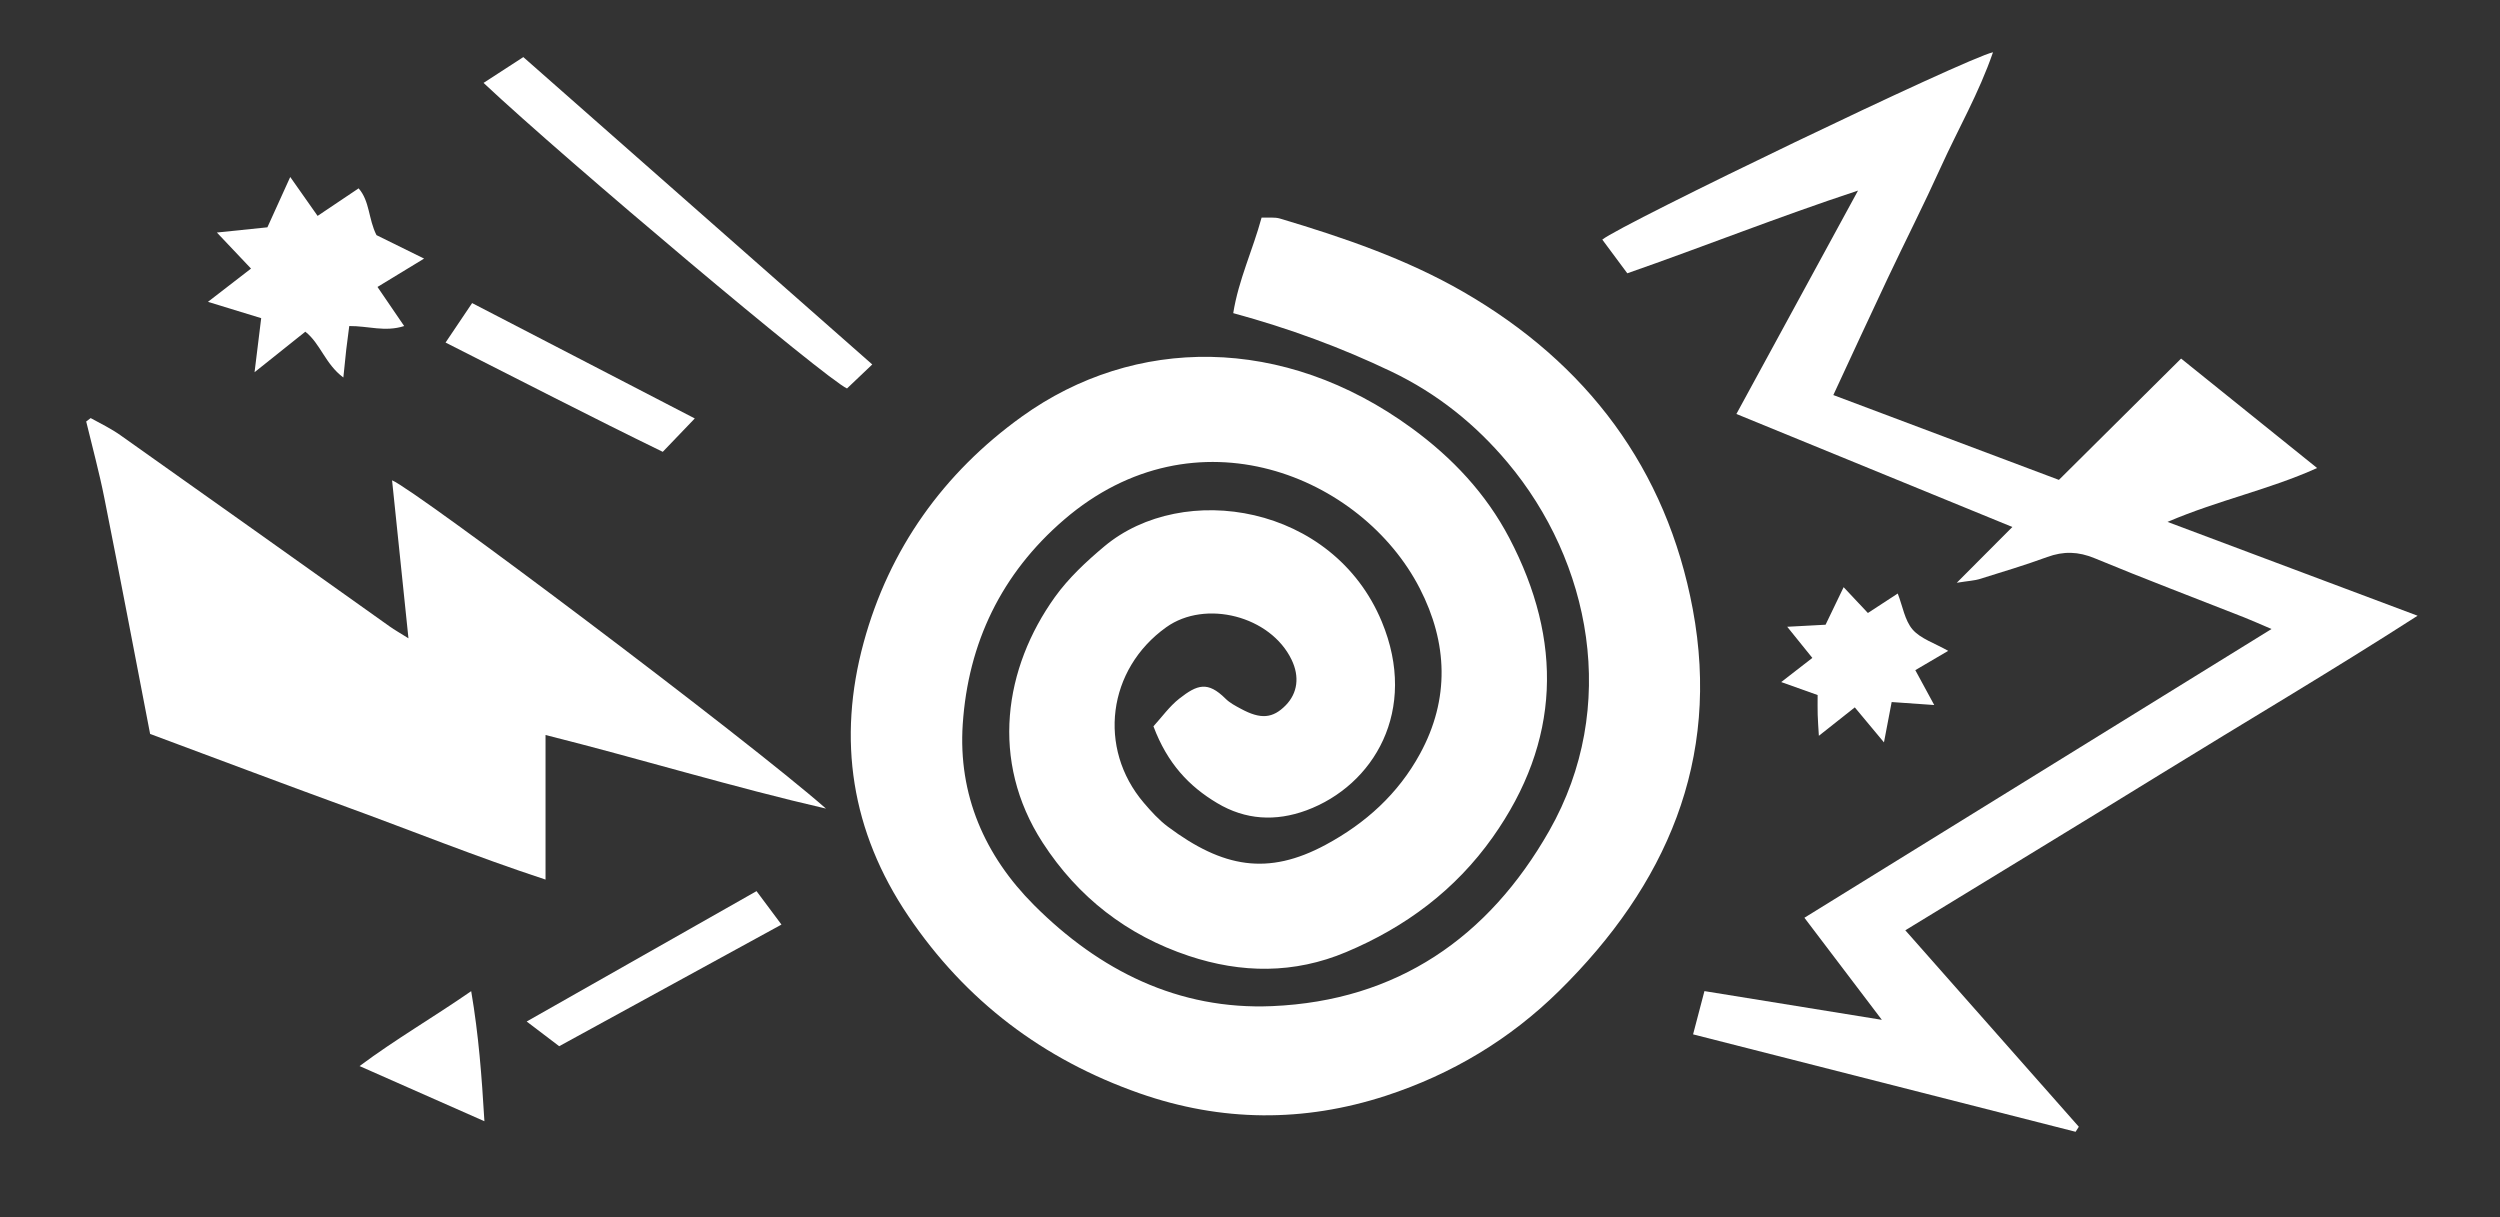
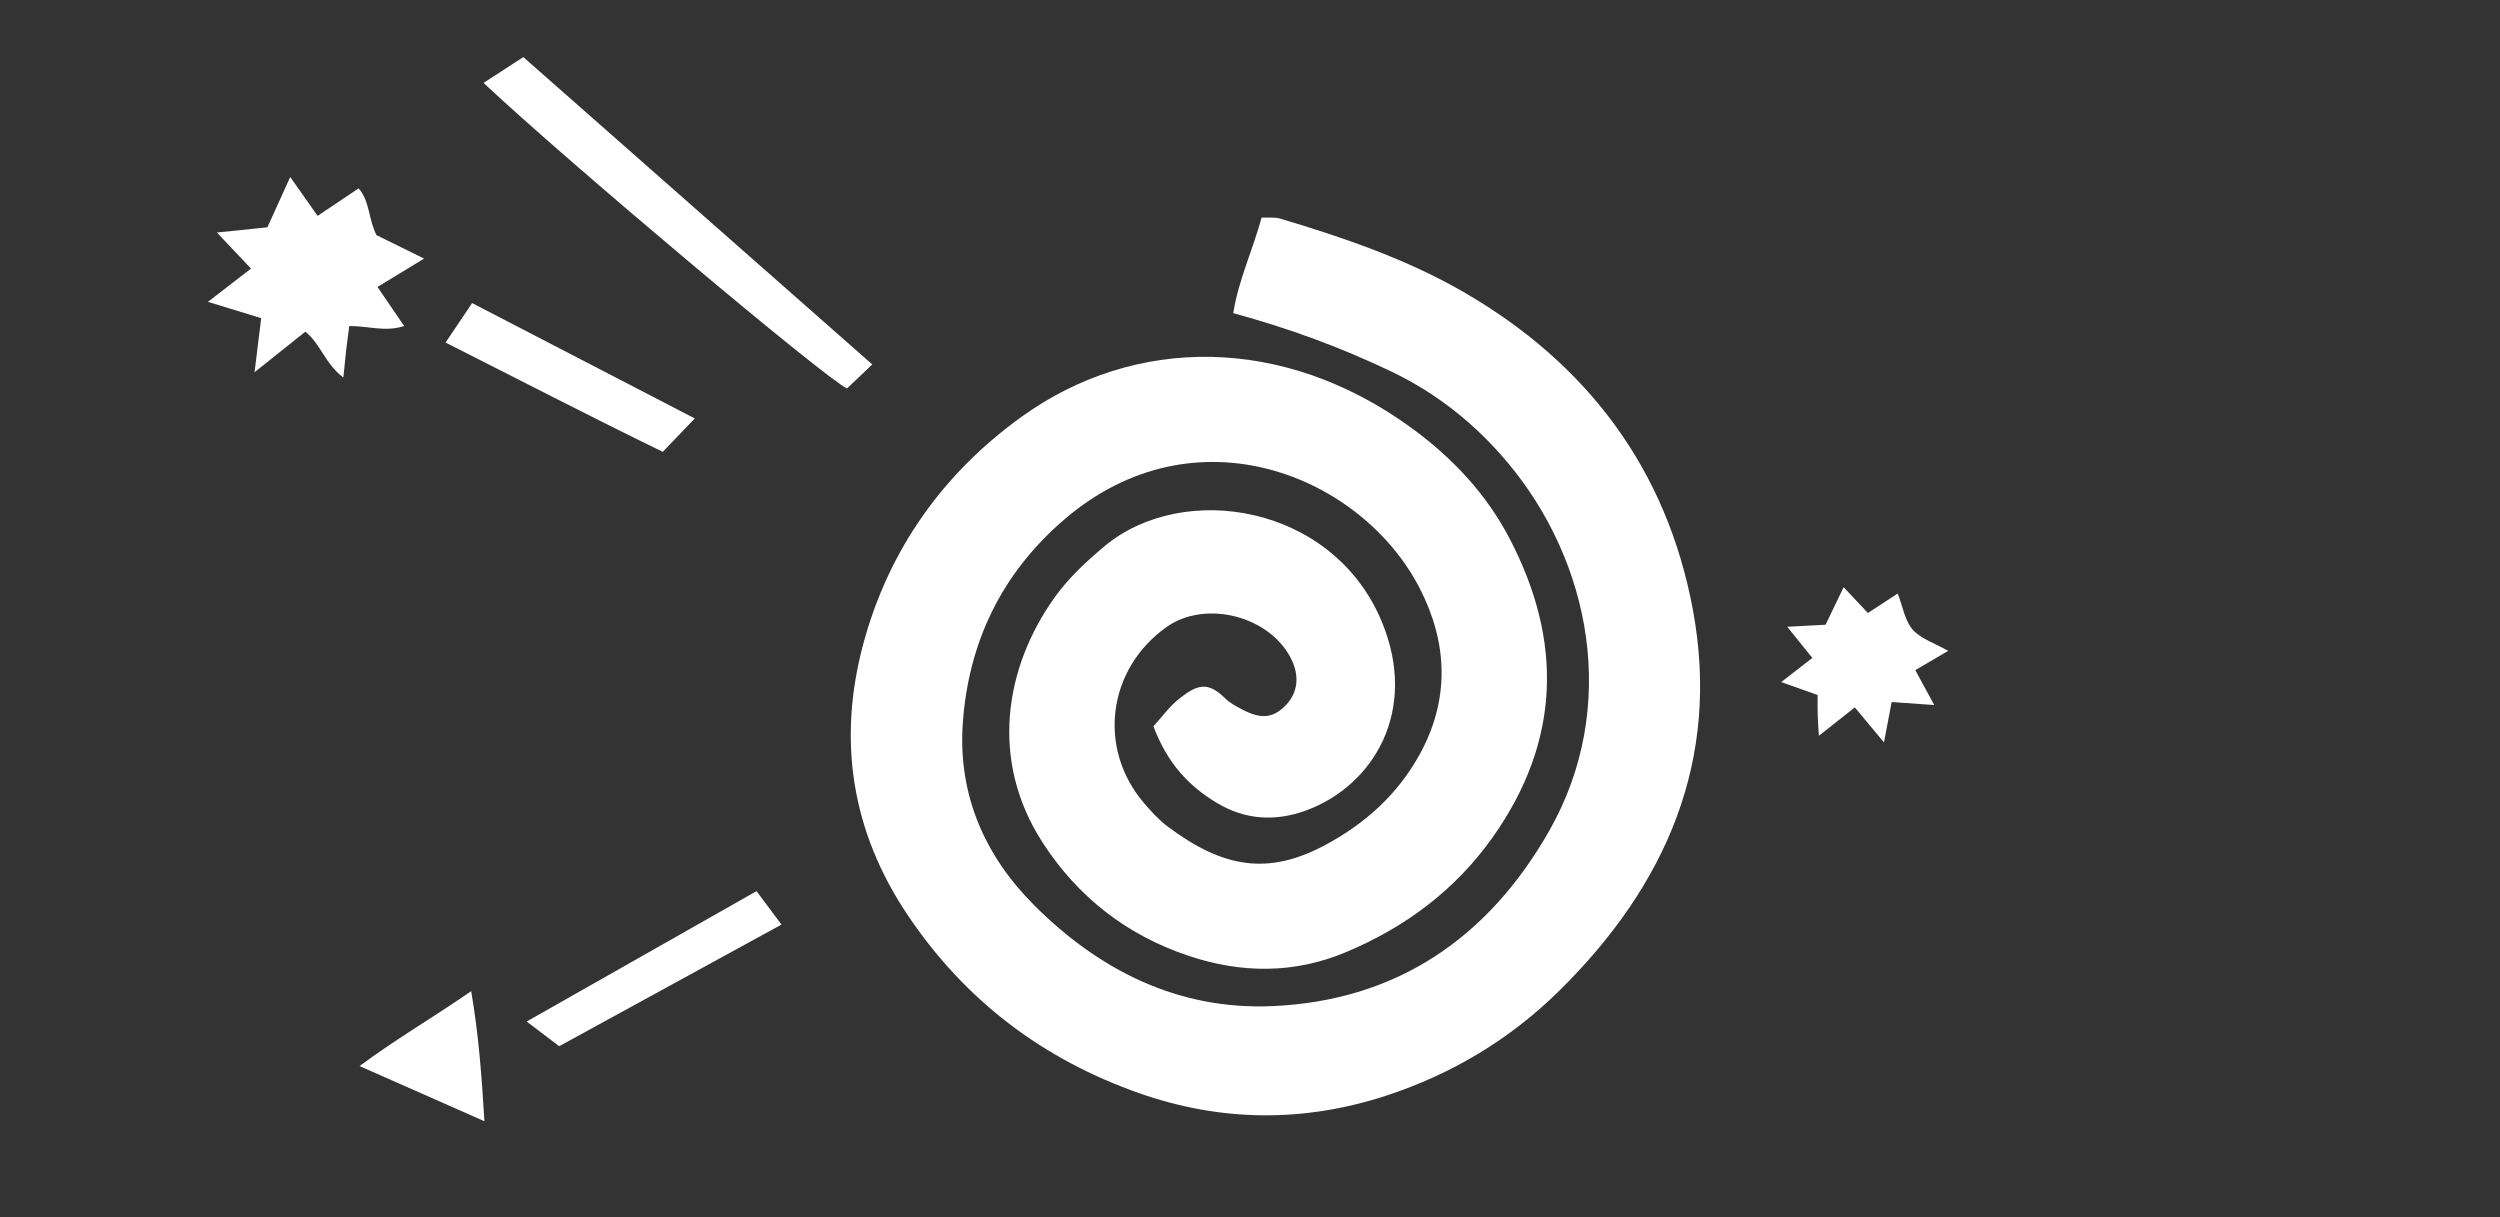
<svg xmlns="http://www.w3.org/2000/svg" version="1.1" id="Layer_1" x="0px" y="0px" viewBox="0 0 402.86 196.19" style="enable-background:new 0 0 402.86 196.19;" xml:space="preserve">
  <rect x="0" y="0" width="402.86" height="196.19" fill="#333333" stroke="none" />
  <style type="text/css">
	.st0{fill:#FFFFFF;}
</style>
-   <path class="st0" d="M13.89,67.92c0.34-0.26,0.38-0.29,0.72-0.55c1.63,0.89,3.31,1.71,4.82,2.78c14.47,10.23,28.9,20.52,43.35,30.79  c0.8,0.57,1.66,1.05,3.04,1.92c-0.92-8.82-1.78-17.11-2.64-25.46c3.63,1.43,57.16,41.68,69.92,52.9c-15-3.45-29.73-7.97-45.19-11.86  v23.3c-11.22-3.69-21.56-7.88-32.02-11.69c-10.56-3.85-21.07-7.83-31.7-11.78c-2.47-12.79-4.86-25.4-7.37-37.99  C16,76.13,14.88,72.04,13.89,67.92z" />
  <path class="st0" d="M185.87,117.04c1.33-1.45,2.57-3.21,4.19-4.48c2.87-2.24,4.55-2.83,7.42,0.02c0.69,0.69,1.61,1.17,2.49,1.64  c3.19,1.73,5.13,1.56,7.22-0.57c1.91-1.96,2.26-4.61,0.94-7.34c-3.38-7.03-13.86-9.75-20.19-5.24c-9.47,6.76-11.12,19.5-3.62,28.3  c1.18,1.38,2.43,2.77,3.88,3.85c8.87,6.62,16.11,7.92,25.41,2.92c6.46-3.47,11.7-8.23,15.21-14.66c4.83-8.84,4.47-17.9-0.03-26.66  c-9.31-18.13-36.13-29.31-57.33-11.07c-10.1,8.69-15.45,19.87-16.32,32.96c-0.75,11.35,3.52,21.17,11.51,29.16  c10.52,10.52,23.23,16.91,38.36,16.26c20.1-0.86,34.85-11.04,44.64-28.25c11.38-20.01,6.65-43.44-6.71-59.35  c-5.18-6.17-11.33-11.11-18.69-14.64c-8.1-3.88-16.48-6.97-25.52-9.43c0.86-5.39,3.14-10.13,4.57-15.4c1.1,0.05,2.1-0.1,2.97,0.16  c10.21,3.05,20.33,6.5,29.55,11.82c19.91,11.49,32.73,28.5,36.96,51.11c4.55,24.36-4.3,44.54-21.53,61.52  c-7.91,7.8-17.29,13.43-27.91,16.9c-13.26,4.32-26.52,4.22-39.68-0.38c-15.56-5.45-28.05-14.9-37.29-28.58  c-9.21-13.63-11.46-28.45-7.19-44.09c4.1-15.04,12.87-27.33,25.5-36.4c18.14-13.03,42.14-13.22,62.8,1.86  c6.54,4.77,11.98,10.55,15.74,17.72c8.68,16.57,8.28,32.74-2.68,48.22c-6,8.47-14.02,14.47-23.61,18.5  c-8.4,3.54-16.91,3.43-25.35,0.62c-9.94-3.31-17.86-9.44-23.57-18.27c-8.53-13.19-6.19-28.15,1.99-39.57  c2.19-3.05,5.05-5.72,7.95-8.15c12.7-10.64,36.87-6.78,44.72,12.13c5.94,14.31-1.31,26.39-12.14,30.4  c-4.96,1.83-9.83,1.56-14.39-1.17C191.62,126.72,188.12,123.04,185.87,117.04z" />
-   <path class="st0" d="M262.23,44.04c-1.48-1.99-2.75-3.71-4.03-5.43c3.13-2.53,58.65-29.25,62.96-30.19  c-2.27,6.6-5.65,12.42-8.4,18.5c-2.73,6.03-5.73,11.93-8.56,17.91c-2.88,6.1-5.7,12.22-8.77,18.83  c12.25,4.61,24.16,9.08,36.35,13.67c6.6-6.55,13.06-12.97,19.69-19.55c7.26,5.84,14.36,11.55,21.92,17.64  c-7.8,3.51-15.76,5.12-24.11,8.68c13.73,5.15,26.62,9.99,40.3,15.12c-14.03,9.02-27.84,17.15-41.47,25.56  c-13.56,8.37-27.18,16.63-41.08,25.13c9.46,10.71,18.71,21.18,27.96,31.66c-0.17,0.27-0.35,0.54-0.52,0.81  c-20.37-5.19-40.73-10.37-61.64-15.7c0.63-2.4,1.19-4.53,1.83-6.97c9.49,1.54,18.61,3.01,28.59,4.63  c-4.42-5.83-8.36-11.02-12.48-16.45c25.08-15.5,49.91-30.86,75.27-46.53c-1.84-0.78-3.1-1.36-4.4-1.87  c-8.03-3.17-16.12-6.22-24.09-9.53c-2.65-1.1-5.02-1.16-7.65-0.2c-3.58,1.31-7.24,2.41-10.88,3.54c-0.88,0.27-1.83,0.31-3.7,0.61  c3.31-3.31,5.93-5.95,8.96-8.99c-15.05-6.16-29.6-12.13-44.47-18.21c6.47-11.88,12.76-23.44,19.6-36  C286.39,35.01,274.62,39.72,262.23,44.04z" />
  <path class="st0" d="M49.2,53.45c-2.58,2.06-5.15,4.11-8.18,6.53c0.38-3.13,0.7-5.71,1.07-8.71c-2.76-0.85-5.39-1.65-8.58-2.63  c2.42-1.87,4.46-3.45,6.94-5.36c-1.77-1.87-3.42-3.61-5.5-5.81c3-0.31,5.5-0.57,8.14-0.84c1.1-2.43,2.18-4.8,3.68-8.11  c1.65,2.34,2.98,4.24,4.41,6.27c2.59-1.74,4.48-3.01,6.61-4.44c1.82,2.08,1.56,4.94,2.88,7.54c2.21,1.09,4.69,2.31,7.67,3.78  c-2.65,1.61-4.89,2.97-7.51,4.57c1.44,2.11,2.79,4.09,4.3,6.3c-3.08,1-5.82-0.03-8.85,0c-0.16,1.22-0.33,2.49-0.48,3.76  c-0.15,1.29-0.27,2.58-0.47,4.53C52.39,58.65,51.65,55.37,49.2,53.45z" />
  <path class="st0" d="M77.92,13.36c2.32-1.51,4.25-2.76,6.41-4.16c18.69,16.47,37.31,32.86,56.23,49.53  c-1.57,1.49-2.84,2.7-4.07,3.87C133.01,61.01,91.35,25.97,77.92,13.36z" />
  <path class="st0" d="M313.94,104.88c-1.94,1.14-3.46,2.03-5.3,3.11c0.97,1.79,1.87,3.45,3.05,5.62c-2.33-0.16-4.37-0.31-6.86-0.48  c-0.38,1.97-0.76,4-1.24,6.5c-1.6-1.92-3-3.6-4.7-5.64c-1.89,1.49-3.65,2.88-5.79,4.58c-0.08-1.35-0.16-2.38-0.19-3.41  c-0.03-0.97-0.01-1.94-0.01-3.16c-1.81-0.64-3.62-1.29-5.87-2.09c1.71-1.33,3.23-2.5,5.02-3.89c-1.28-1.58-2.54-3.15-4.05-5.02  c2.26-0.12,4.06-0.22,6.18-0.33c0.88-1.83,1.78-3.71,2.91-6.05c1.39,1.48,2.55,2.71,3.91,4.16c1.53-1,3.01-1.96,4.81-3.14  c0.8,2.07,1.13,4.34,2.4,5.81C309.5,102.93,311.72,103.62,313.94,104.88z" />
  <path class="st0" d="M71.8,55.2c1.48-2.2,2.75-4.08,4.28-6.36C87.98,55,99.69,61.07,111.96,67.43c-1.7,1.77-3.23,3.36-5.16,5.38  C95.19,67.16,83.68,61.2,71.8,55.2z" />
  <path class="st0" d="M84.87,164.61c12.59-7.14,24.63-13.97,37.04-21.01c1.35,1.8,2.59,3.48,4.02,5.39  c-11.98,6.56-23.71,12.98-35.82,19.6C88.62,167.46,87.08,166.29,84.87,164.61z" />
  <path class="st0" d="M75.93,159.72c1.21,7.14,1.69,13.61,2.13,20.96c-6.93-3.06-13.2-5.83-20.12-8.89  C63.8,167.43,69.71,164.02,75.93,159.72z" />
</svg>